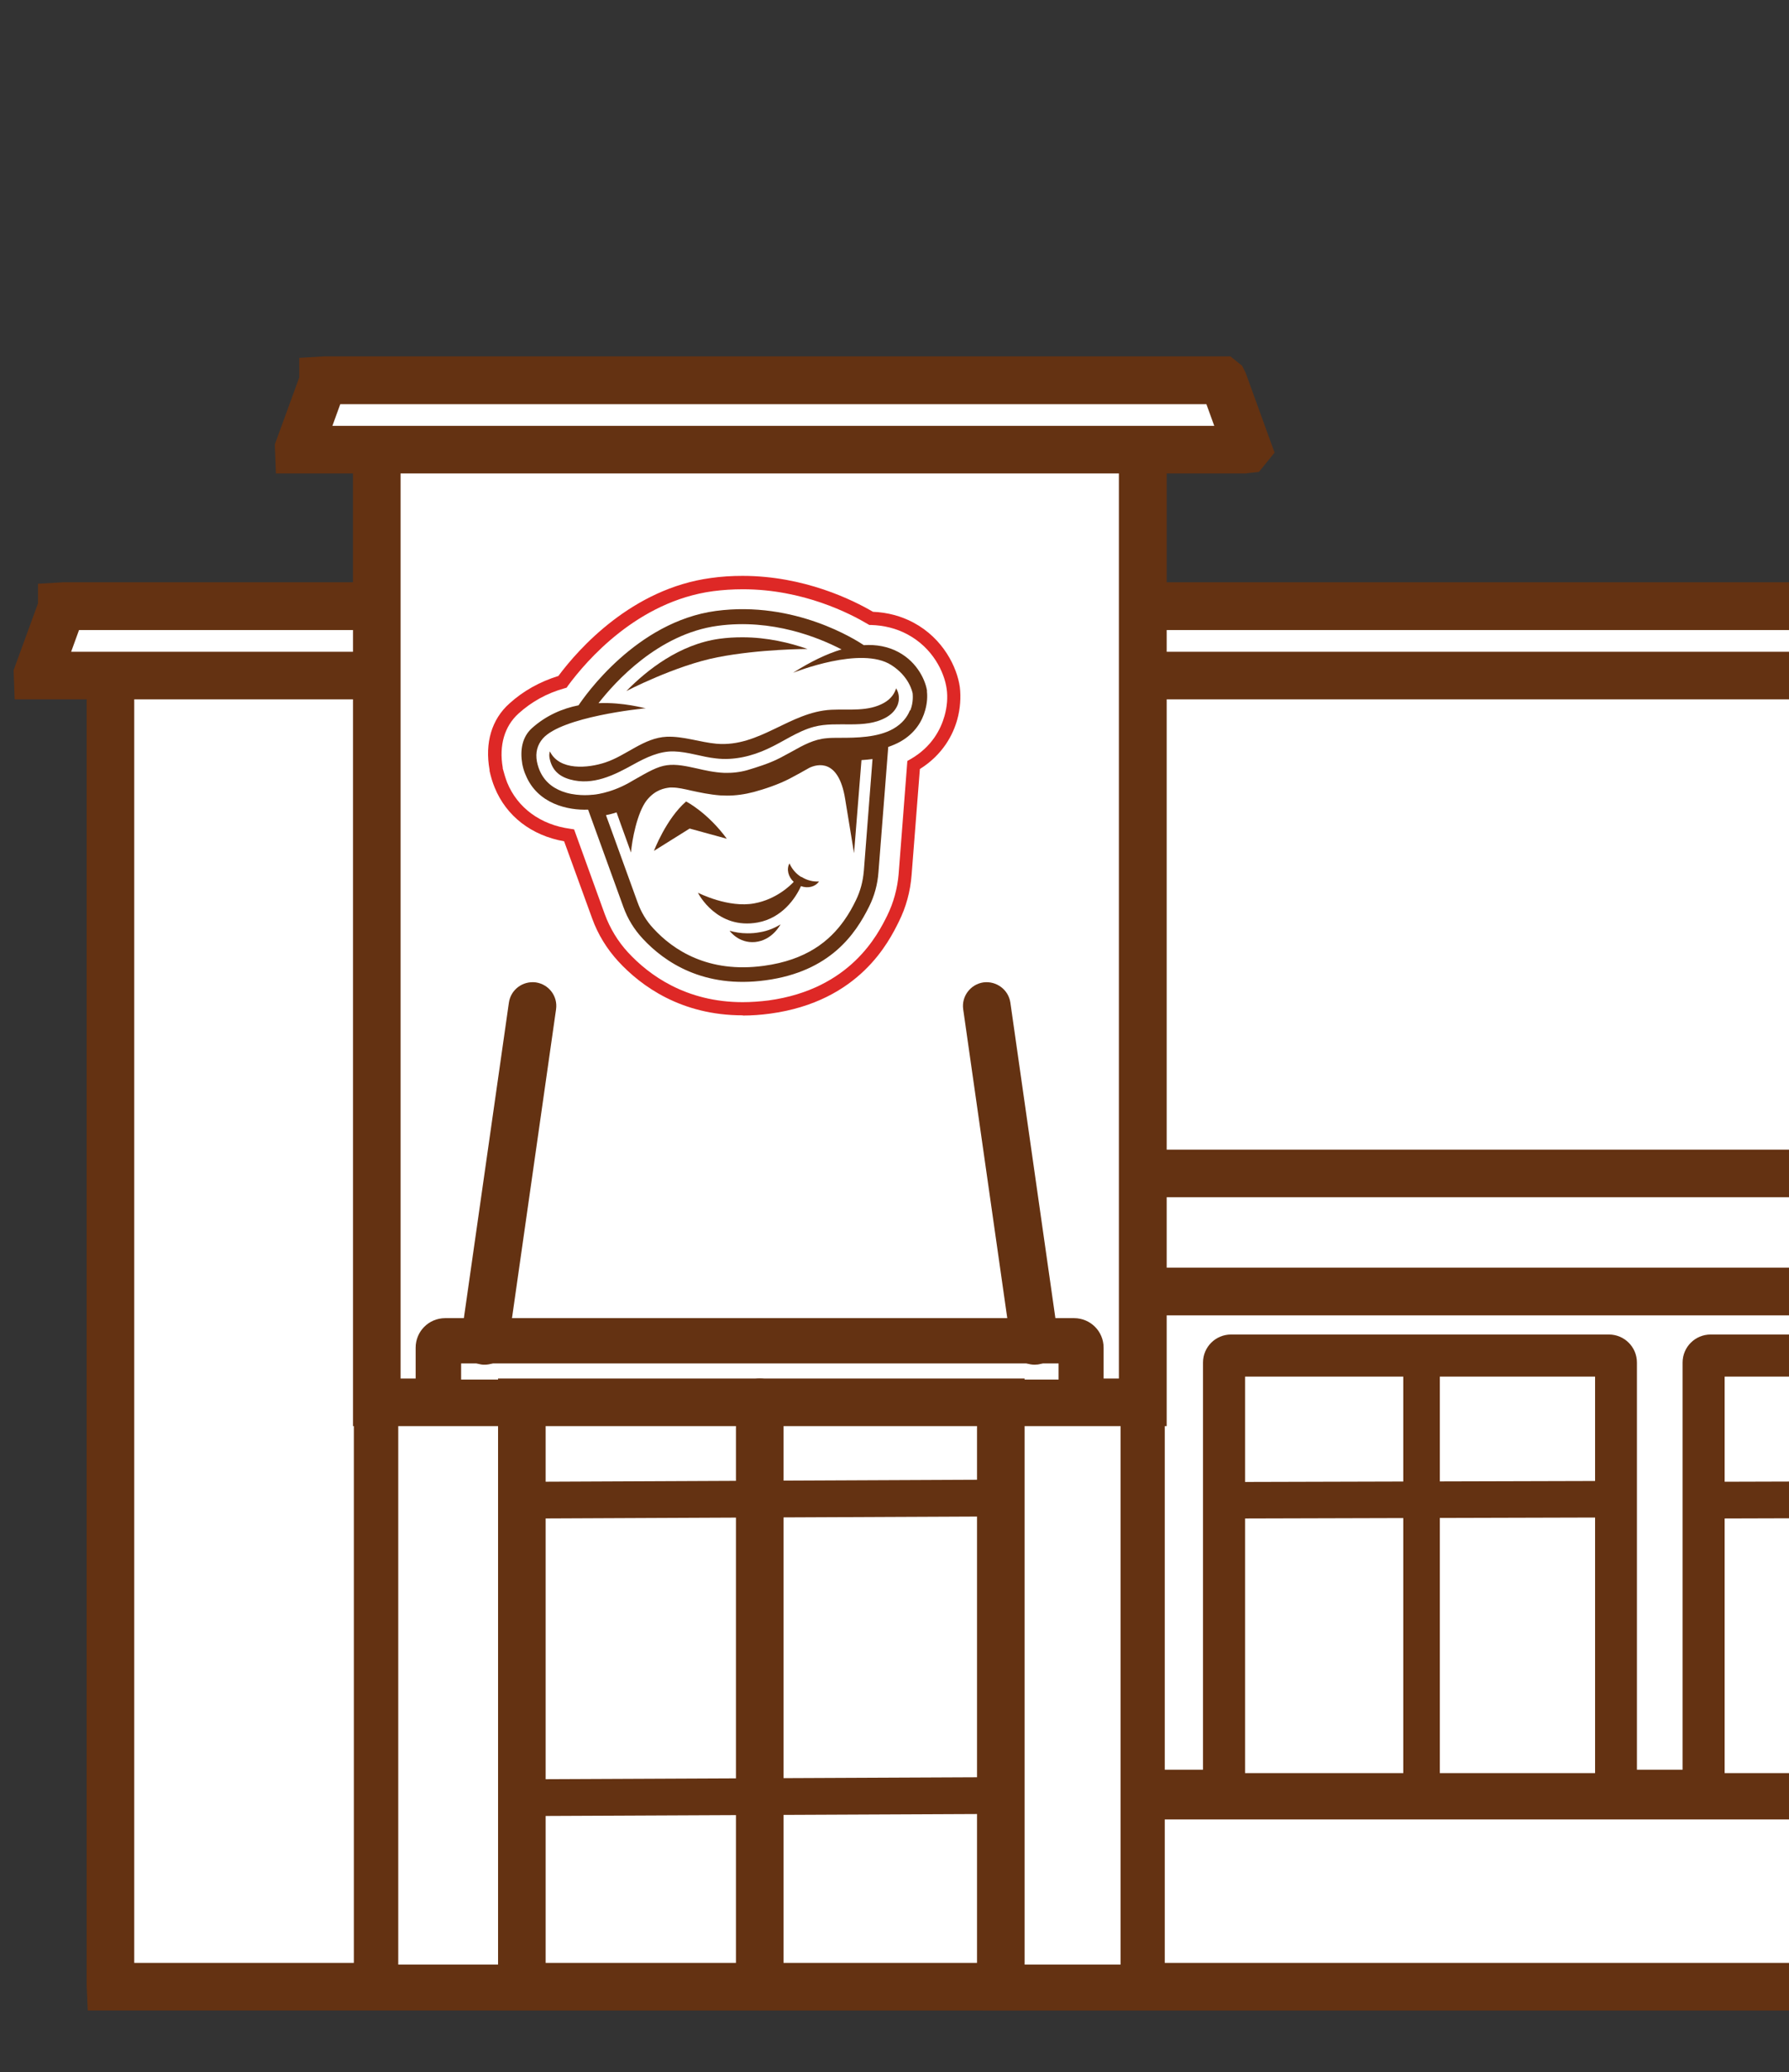
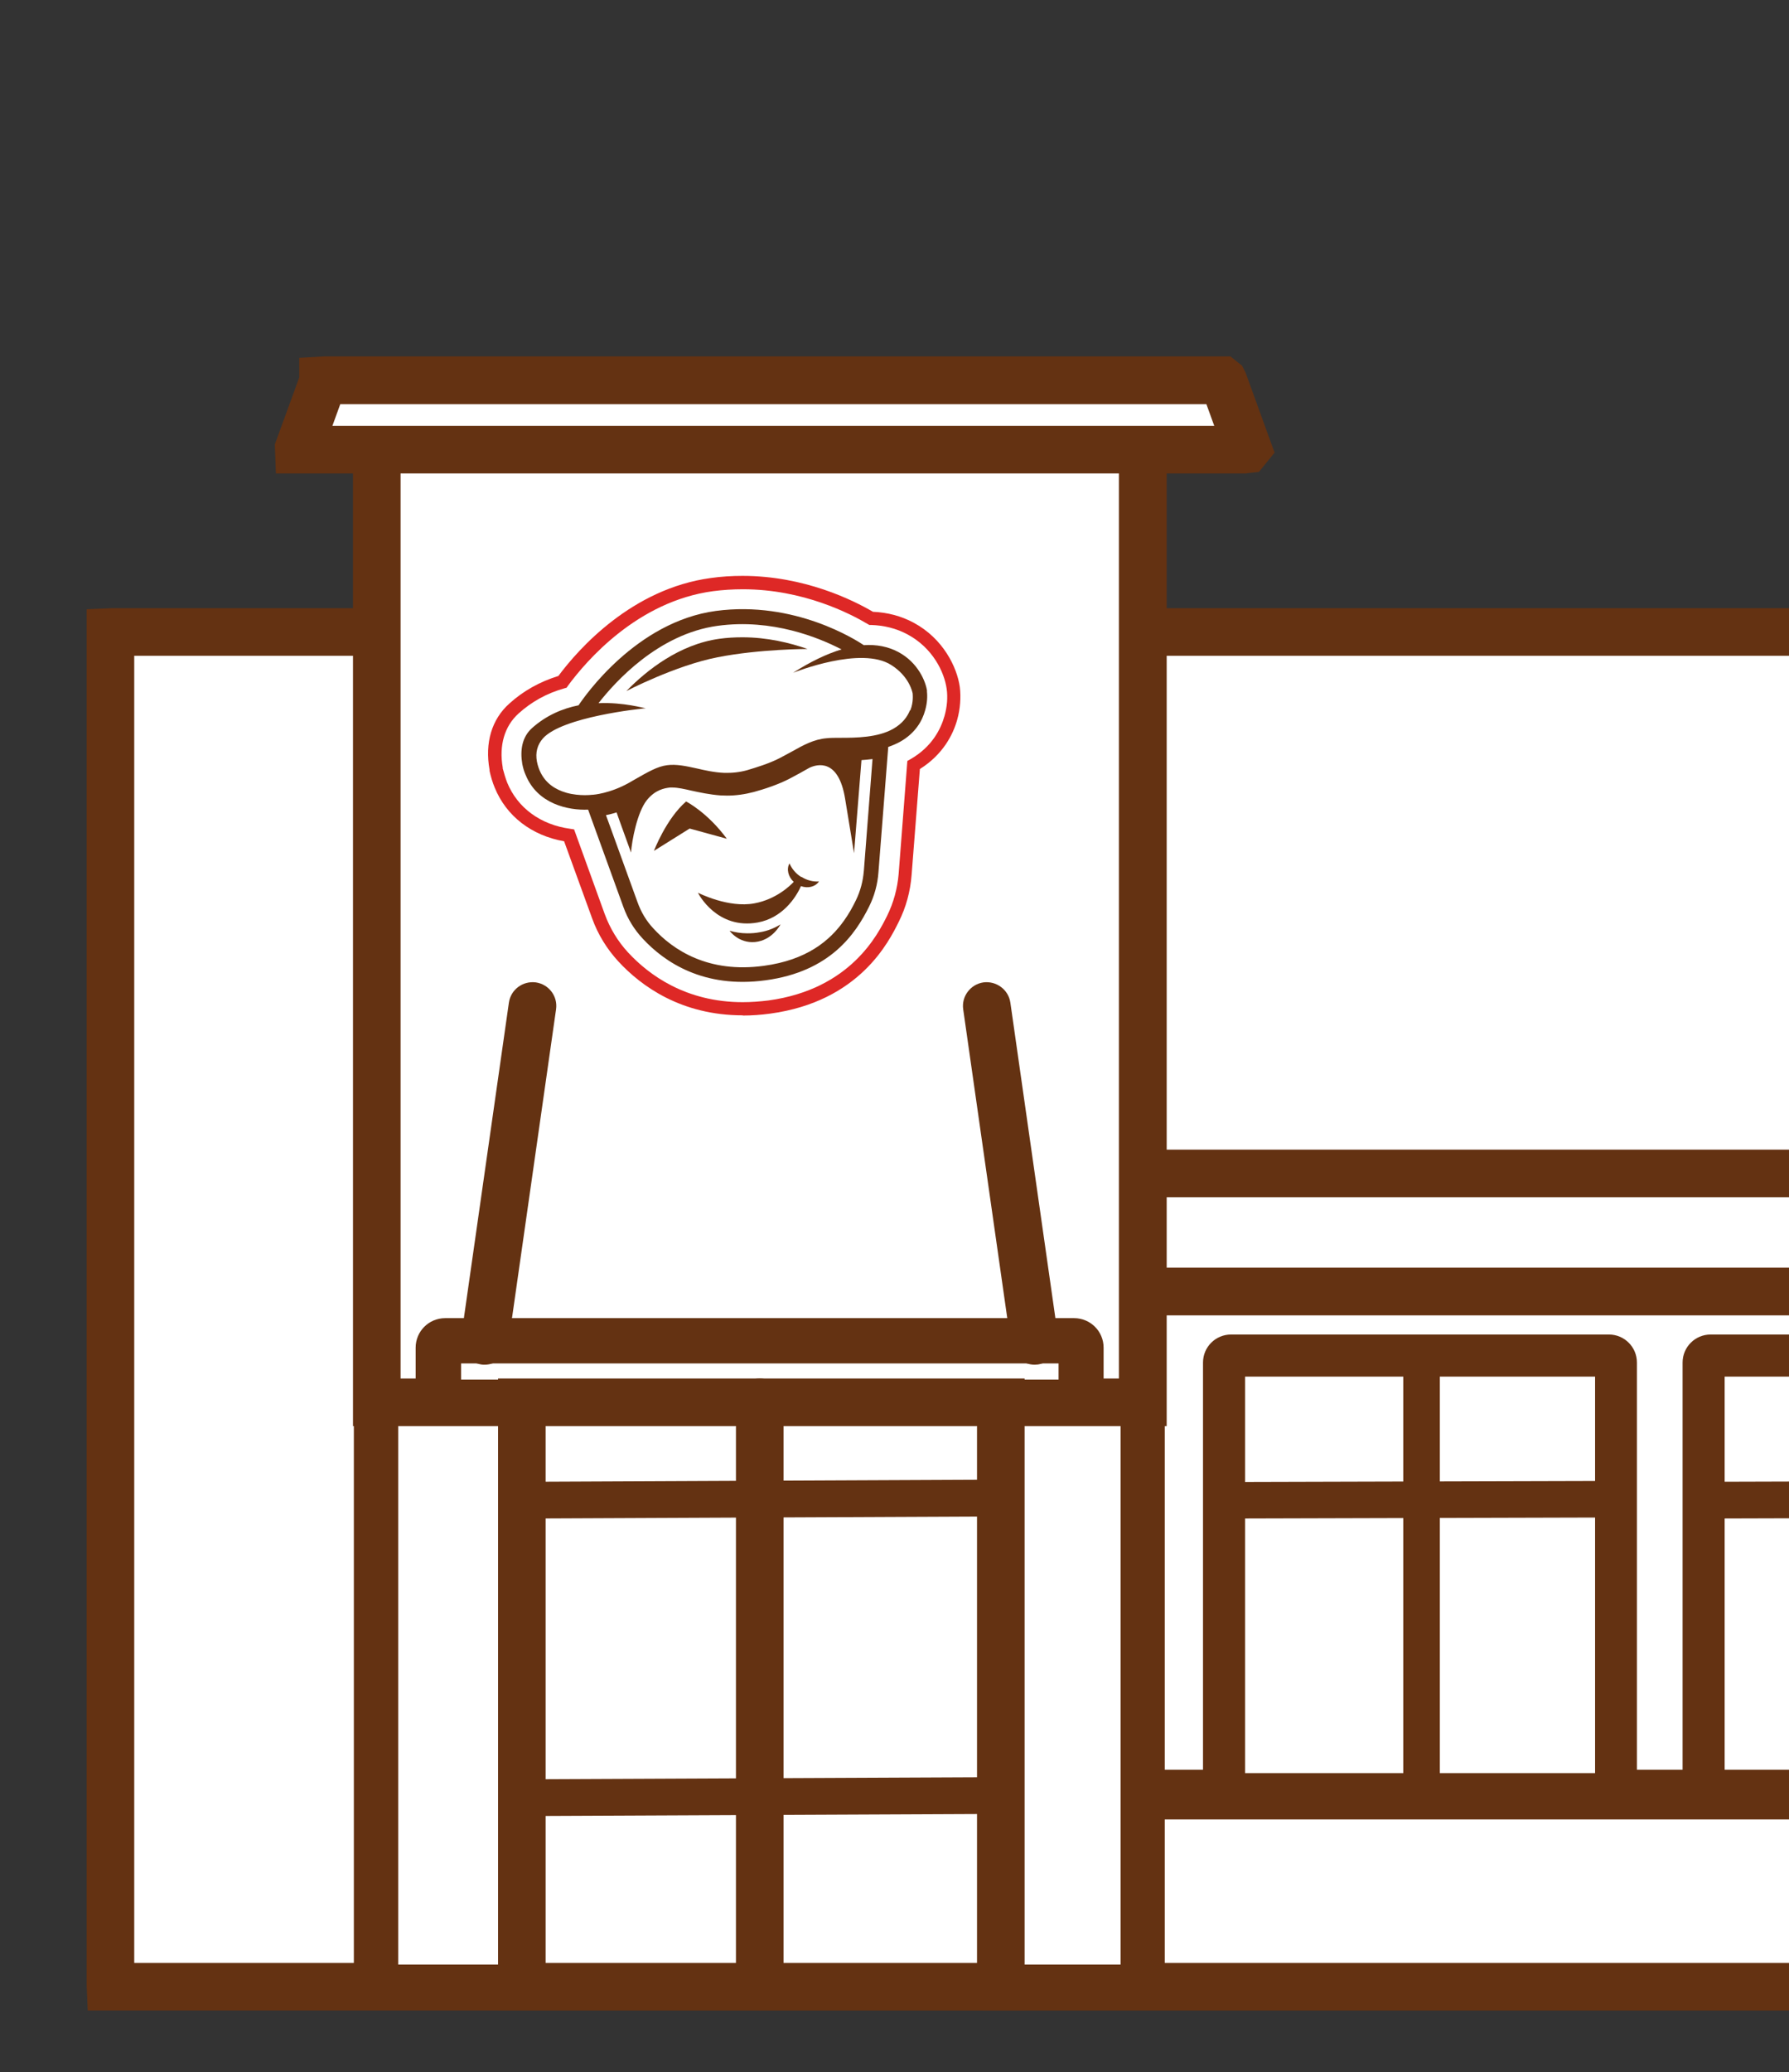
<svg xmlns="http://www.w3.org/2000/svg" id="Layer_2" viewBox="0 0 84.23 97.52">
  <rect x="0" y="0" width="84.23" height="97.52" fill="#333333" stroke="none" />
  <defs>
    <style>.cls-1{fill:none;}.cls-2{fill:#de2826;}.cls-3{fill:#fff;}.cls-4{fill:#643212;}.cls-5{clip-path:url(#clippath);}</style>
    <clipPath id="clippath">
      <rect class="cls-1" width="84.23" height="97.52" />
    </clipPath>
  </defs>
  <g id="Layer_1-2">
    <g class="cls-5">
      <path class="cls-3" d="M5.25,29.74h107.81s.05.02.05.05v63.7H5.25s-.05-.02-.05-.05V29.79s.02-.05.05-.05Z" />
      <path class="cls-4" d="M114.23,94.61H4.13l-.05-1.17V28.67l1.17-.05h108.93l.05,1.17v64.82ZM6.32,92.37h105.67V30.86H6.32v61.51Z" />
      <path class="cls-3" d="M154.25,60.78H51v-5.56h102.1s.05.02.05.05l1.15,5.46s-.02.05-.05.05Z" />
      <path class="cls-4" d="M154.25,61.9H49.88v-7.8h104.34l.04,1.02,1.16,5.61v1.12l-1.17.05ZM52.12,59.66h100.81l-.7-3.32H52.12v3.32Z" />
-       <path class="cls-3" d="M116.5,31.79H1.81s-.05-.02-.05-.05l1.15-3.15s.03-.07.07-.07h112.36l.06.05,1.15,3.15-.05.06Z" />
-       <path class="cls-4" d="M116.5,32.91H.69l-.05-1.37,1.15-3.15v-.92l1.19-.07h112.76l.55.44.17.34,1.36,3.75-.73.91-.59.06ZM116.47,31.76l.03.03-.03-.03ZM3.35,30.67h111.63l-.37-1.02H3.72l-.37,1.02Z" />
      <rect class="cls-3" x="47.39" y="60.78" width="101.18" height="23.62" />
      <path class="cls-4" d="M149.69,85.52H46.27v-25.86h103.42v25.86ZM48.51,83.28h98.94v-21.38H48.51v21.38Z" />
      <path class="cls-3" d="M47.39,84.5h102.69c.14,0,.25.11.25.25v8.5c0,.14-.11.25-.25.25H47.39v-8.99h0Z" />
      <path class="cls-4" d="M150.08,94.61H46.27v-11.23h103.81c.75,0,1.37.61,1.37,1.37v8.5c0,.75-.61,1.37-1.37,1.37ZM48.51,92.37h100.69v-6.75H48.51v6.75Z" />
      <rect class="cls-3" x="17.7" y="65.99" width="36.1" height="27.5" />
      <path class="cls-4" d="M54.84,94.53H16.66v-29.59h38.18v29.59ZM18.75,92.45h34.01v-25.42H18.75v25.42Z" />
      <path class="cls-3" d="M17.79,17.9h35.97s.05.02.05.05v48.04H17.74V17.95s.02-.05.05-.05Z" />
      <path class="cls-4" d="M54.92,67.11H16.62V16.83l1.17-.05h37.09l.05,1.17v49.16ZM18.86,64.87h33.82V19.02H18.86v45.85Z" />
      <path class="cls-3" d="M20.96,63.1h29.61c.18,0,.32.14.32.32v2.57h-30.26v-2.57c0-.18.14-.32.32-.32Z" />
      <path class="cls-4" d="M51.96,67.05H19.57v-3.63c0-.77.62-1.39,1.39-1.39h29.61c.77,0,1.39.62,1.39,1.39v3.63ZM21.71,64.92h28.13v-.76h-28.13v.76Z" />
      <rect class="cls-3" x="24.57" y="65.99" width="22.55" height="27.5" />
      <path class="cls-4" d="M48.24,94.61h-24.79v-29.74h24.79v29.74ZM25.69,92.37h20.31v-25.26h-20.31v25.26Z" />
      <path class="cls-3" d="M57.96,63.79h17.79c.18,0,.33.15.33.33v20.31h-18.45v-20.31c0-.18.15-.33.33-.33Z" />
      <path class="cls-4" d="M77.07,85.42h-20.43v-21.3c0-.73.59-1.32,1.32-1.32h17.79c.73,0,1.32.59,1.32,1.32v21.3ZM58.62,83.44h16.48v-18.66h-16.48v18.66Z" />
      <path class="cls-4" d="M66.93,85.36c-.48,0-.86-.39-.86-.86v-20.71c0-.48.39-.86.86-.86s.86.39.86.86v20.71c0,.48-.39.86-.86.86Z" />
      <line class="cls-3" x1="57.85" y1="70.6" x2="76.01" y2="70.55" />
      <path class="cls-4" d="M57.85,71.46c-.48,0-.86-.38-.86-.86,0-.48.38-.86.86-.86l18.15-.05h0c.48,0,.86.38.86.86,0,.48-.38.86-.86.86l-18.15.05h0Z" />
-       <path class="cls-3" d="M80.54,63.79h17.79c.18,0,.33.15.33.33v20.31h-18.45v-20.31c0-.18.15-.33.33-.33Z" />
      <path class="cls-4" d="M99.65,85.42h-20.43v-21.3c0-.73.59-1.32,1.32-1.32h17.79c.73,0,1.32.59,1.32,1.32v21.3ZM81.2,83.44h16.48v-18.66h-16.48v18.66Z" />
      <line class="cls-3" x1="80.36" y1="70.6" x2="97.37" y2="70.55" />
      <path class="cls-4" d="M80.36,71.46c-.48,0-.86-.38-.86-.86,0-.48.38-.86.86-.87l17-.05h0c.48,0,.86.38.86.86,0,.48-.38.86-.86.87l-17,.05h0Z" />
      <line class="cls-3" x1="46.46" y1="47.34" x2="48.71" y2="63.1" />
      <path class="cls-4" d="M48.71,64.22c-.55,0-1.03-.4-1.11-.96l-2.25-15.76c-.09-.61.34-1.18.95-1.27.61-.08,1.18.34,1.27.95l2.25,15.76c.09.61-.34,1.18-.95,1.27-.05,0-.11.01-.16.01Z" />
-       <line class="cls-3" x1="25.07" y1="47.34" x2="22.82" y2="63.1" />
      <path class="cls-4" d="M22.82,64.22c-.05,0-.11,0-.16-.01-.61-.09-1.04-.65-.95-1.27l2.25-15.76c.09-.61.65-1.03,1.27-.95.61.09,1.04.65.95,1.27l-2.25,15.76c-.08.56-.56.96-1.11.96Z" />
      <path class="cls-4" d="M35.77,94.61c-.62,0-1.12-.5-1.12-1.12v-27.5c0-.62.5-1.12,1.12-1.12s1.12.5,1.12,1.12v27.5c0,.62-.5,1.12-1.12,1.12Z" />
      <line class="cls-3" x1="24.84" y1="84.59" x2="47.12" y2="84.5" />
      <path class="cls-4" d="M24.84,85.46c-.47,0-.86-.38-.86-.86,0-.48.38-.86.86-.87l22.28-.1h0c.47,0,.86.38.86.86,0,.48-.38.86-.86.87l-22.28.1h0Z" />
      <line class="cls-3" x1="24.84" y1="70.6" x2="47.12" y2="70.5" />
      <path class="cls-4" d="M24.84,71.46c-.47,0-.86-.38-.86-.86,0-.48.38-.86.86-.87l22.28-.1h0c.47,0,.86.38.86.86,0,.48-.38.86-.86.87l-22.28.1h0Z" />
      <path class="cls-3" d="M58.7,21.16H14.11s-.05-.02-.05-.05l1.15-3.15s.03-.07.07-.07h42.26l.06.05,1.15,3.15-.05.06Z" />
      <path class="cls-4" d="M58.7,22.28H12.99l-.05-1.37,1.15-3.15v-.92l1.19-.07h42.65l.55.44.17.34,1.36,3.75-.74.91-.58.06ZM15.65,20.04h41.52l-.37-1.02H16.02l-.37,1.02Z" />
      <path class="cls-4" d="M37.74,41.28c-.27-.16-.46-.4-.57-.65-.15.27-.06.63.2.87-.16.17-.82.82-1.85,1.01-1.22.23-2.62-.48-2.66-.5.02.05.9,1.75,2.82,1.4,1.14-.21,1.78-1.14,2.03-1.71.33.12.68.03.85-.22-.27.02-.57-.05-.83-.22Z" />
      <path class="cls-4" d="M32.31,37.71c-.95.82-1.52,2.33-1.52,2.33l1.68-1.05,1.75.48c-.91-1.24-1.91-1.75-1.91-1.75Z" />
-       <path class="cls-4" d="M42.19,32.39c-.06.21-.21.48-.56.68-.75.43-1.66.29-2.49.33-1.96.1-3.37,1.77-5.4,1.6-.78-.07-1.56-.36-2.35-.33-1.08.05-1.89.88-2.89,1.21-.81.27-2.16.4-2.61-.52-.03.09-.04.2-.01.34.11.52.42.83.96.98,1.08.3,2.07-.2,2.99-.71.58-.32,1.22-.63,1.9-.61.68.02,1.31.26,1.98.33.83.1,1.68-.1,2.43-.45.73-.33,1.4-.83,2.19-1.04,1.1-.29,2.38.14,3.41-.45.29-.17.44-.38.52-.57.1-.26.08-.55-.07-.79h0Z" />
      <path class="cls-4" d="M38.02,30.54c-.83-.29-1.89-.55-3.07-.55-.36,0-.72.02-1.08.07-1.88.26-3.41,1.47-4.38,2.46,0,0,2.3-1.2,4.29-1.59,1.99-.39,4.23-.39,4.23-.39Z" />
      <path class="cls-4" d="M35.18,43.92c-.3,0-.58-.05-.83-.12,0,0,.42.6,1.2.53.82-.08,1.19-.82,1.2-.83-.28.17-.6.31-.98.37-.2.04-.39.05-.58.05Z" />
      <path class="cls-2" d="M34.97,47.78c-2.9,0-4.79-1.38-5.86-2.54-.54-.59-.96-1.27-1.23-2.02l-1.32-3.63c-1.53-.27-2.72-1.18-3.27-2.53-.1-.24-.18-.51-.24-.78v-.05c-.23-1.27.1-2.38.93-3.12.66-.6,1.44-1.03,2.31-1.3.96-1.29,3.47-4.11,7.18-4.61.49-.07.99-.1,1.49-.1,2.92,0,5.22,1.15,6.14,1.69.69.03,1.33.2,1.91.51,1.4.75,2.05,2.1,2.18,3.03.06.48.02,1.03-.12,1.53-.19.69-.66,1.64-1.76,2.33l-.39,4.99c-.06.77-.26,1.51-.6,2.19-.46.93-1.85,3.76-6.06,4.33-.44.06-.87.09-1.29.09ZM34.97,27.73c-.47,0-.94.03-1.4.09-3.56.48-5.96,3.27-6.83,4.45l-.06.09-.1.03c-.83.23-1.55.63-2.17,1.19-.66.6-.92,1.5-.74,2.54v.04c.06.23.13.46.21.67.49,1.19,1.57,1.98,2.96,2.17l.19.03,1.44,3.98c.25.68.62,1.29,1.1,1.81.99,1.07,2.73,2.34,5.4,2.34.39,0,.8-.03,1.21-.08,3.88-.53,5.16-3.13,5.59-3.99.3-.61.48-1.27.54-1.96l.41-5.32.14-.08c1.02-.58,1.44-1.43,1.61-2.04.12-.42.16-.88.1-1.28-.11-.78-.65-1.92-1.85-2.56-.52-.28-1.1-.42-1.71-.44h-.08s-.07-.04-.07-.04c-.82-.49-3.04-1.64-5.88-1.64Z" />
      <path class="cls-4" d="M43.65,32.53c-.06-.45-.42-1.35-1.36-1.85-.47-.25-1.02-.36-1.62-.32,0,0,0,0,0,0-.33-.22-3.24-2.11-6.97-1.61-3.75.51-6.18,4.02-6.46,4.44-.75.15-1.52.47-2.2,1.08-.46.42-.56,1.03-.45,1.68h0c.04.2.09.37.16.52.56,1.37,2.01,1.67,2.94,1.63l.13.36,1.53,4.22c.2.56.51,1.06.91,1.49,1.03,1.11,2.87,2.36,5.79,1.96,3.04-.41,4.23-2.18,4.87-3.47.25-.5.4-1.05.44-1.62l.43-5.5.03-.39h0c.2-.07.39-.15.57-.25.69-.39,1.03-.96,1.17-1.48.1-.35.11-.67.08-.9ZM40.67,40.99c-.04.48-.16.94-.37,1.37-.15.31-.33.64-.56.96-.68.96-1.77,1.86-3.78,2.13-2.62.36-4.27-.75-5.19-1.75-.34-.36-.59-.78-.76-1.26l-1.29-3.56-.19-.52c.14-.03.32-.07.5-.13l.17.48.51,1.41c.04-.57.29-1.89.74-2.46.4-.5.84-.57,1.09-.6.04,0,.09,0,.13,0,.24,0,.55.07.9.15.37.08.83.18,1.34.22.11,0,.21.01.32.01.42,0,.84-.06,1.26-.17.48-.13,1.16-.35,1.71-.64.19-.1.35-.19.52-.28l.05-.03c.12-.07.24-.13.34-.19.36-.17,1.37-.45,1.68,1.46h0s.42,2.56.42,2.56l.35-4.38c.17-.01.35-.03.52-.05l-.41,5.29ZM42.84,33.43c-.12.3-.35.62-.79.87-.73.41-1.74.42-2.48.42-.25,0-.47,0-.65.02-.6.05-1.09.32-1.66.64-.17.09-.35.19-.54.29-.5.26-1.13.45-1.53.57-.35.1-.72.14-1.09.13-.47-.02-.91-.12-1.3-.21-.5-.11-.96-.21-1.4-.15-.45.06-.88.31-1.53.68-.08.05-.17.1-.26.15-.91.51-1.69.56-1.69.56h-.03s-.59.08-1.21-.09c-.57-.16-.98-.47-1.22-.94-.08-.16-.14-.33-.18-.53-.08-.43.02-.79.28-1.09.91-1.02,4.61-1.4,4.84-1.42,0,0,.01,0,.01,0-.09,0-1.04-.29-2.23-.24.77-.99,2.81-3.26,5.61-3.64,2.57-.35,4.77.56,5.83,1.11-.69.21-1.45.57-2.28,1.1,0,0,0,0,0,0,.09-.03,3.21-1.28,4.63-.36.83.53.98,1.24,1,1.33,0,.04.05.4-.11.8Z" />
    </g>
  </g>
</svg>